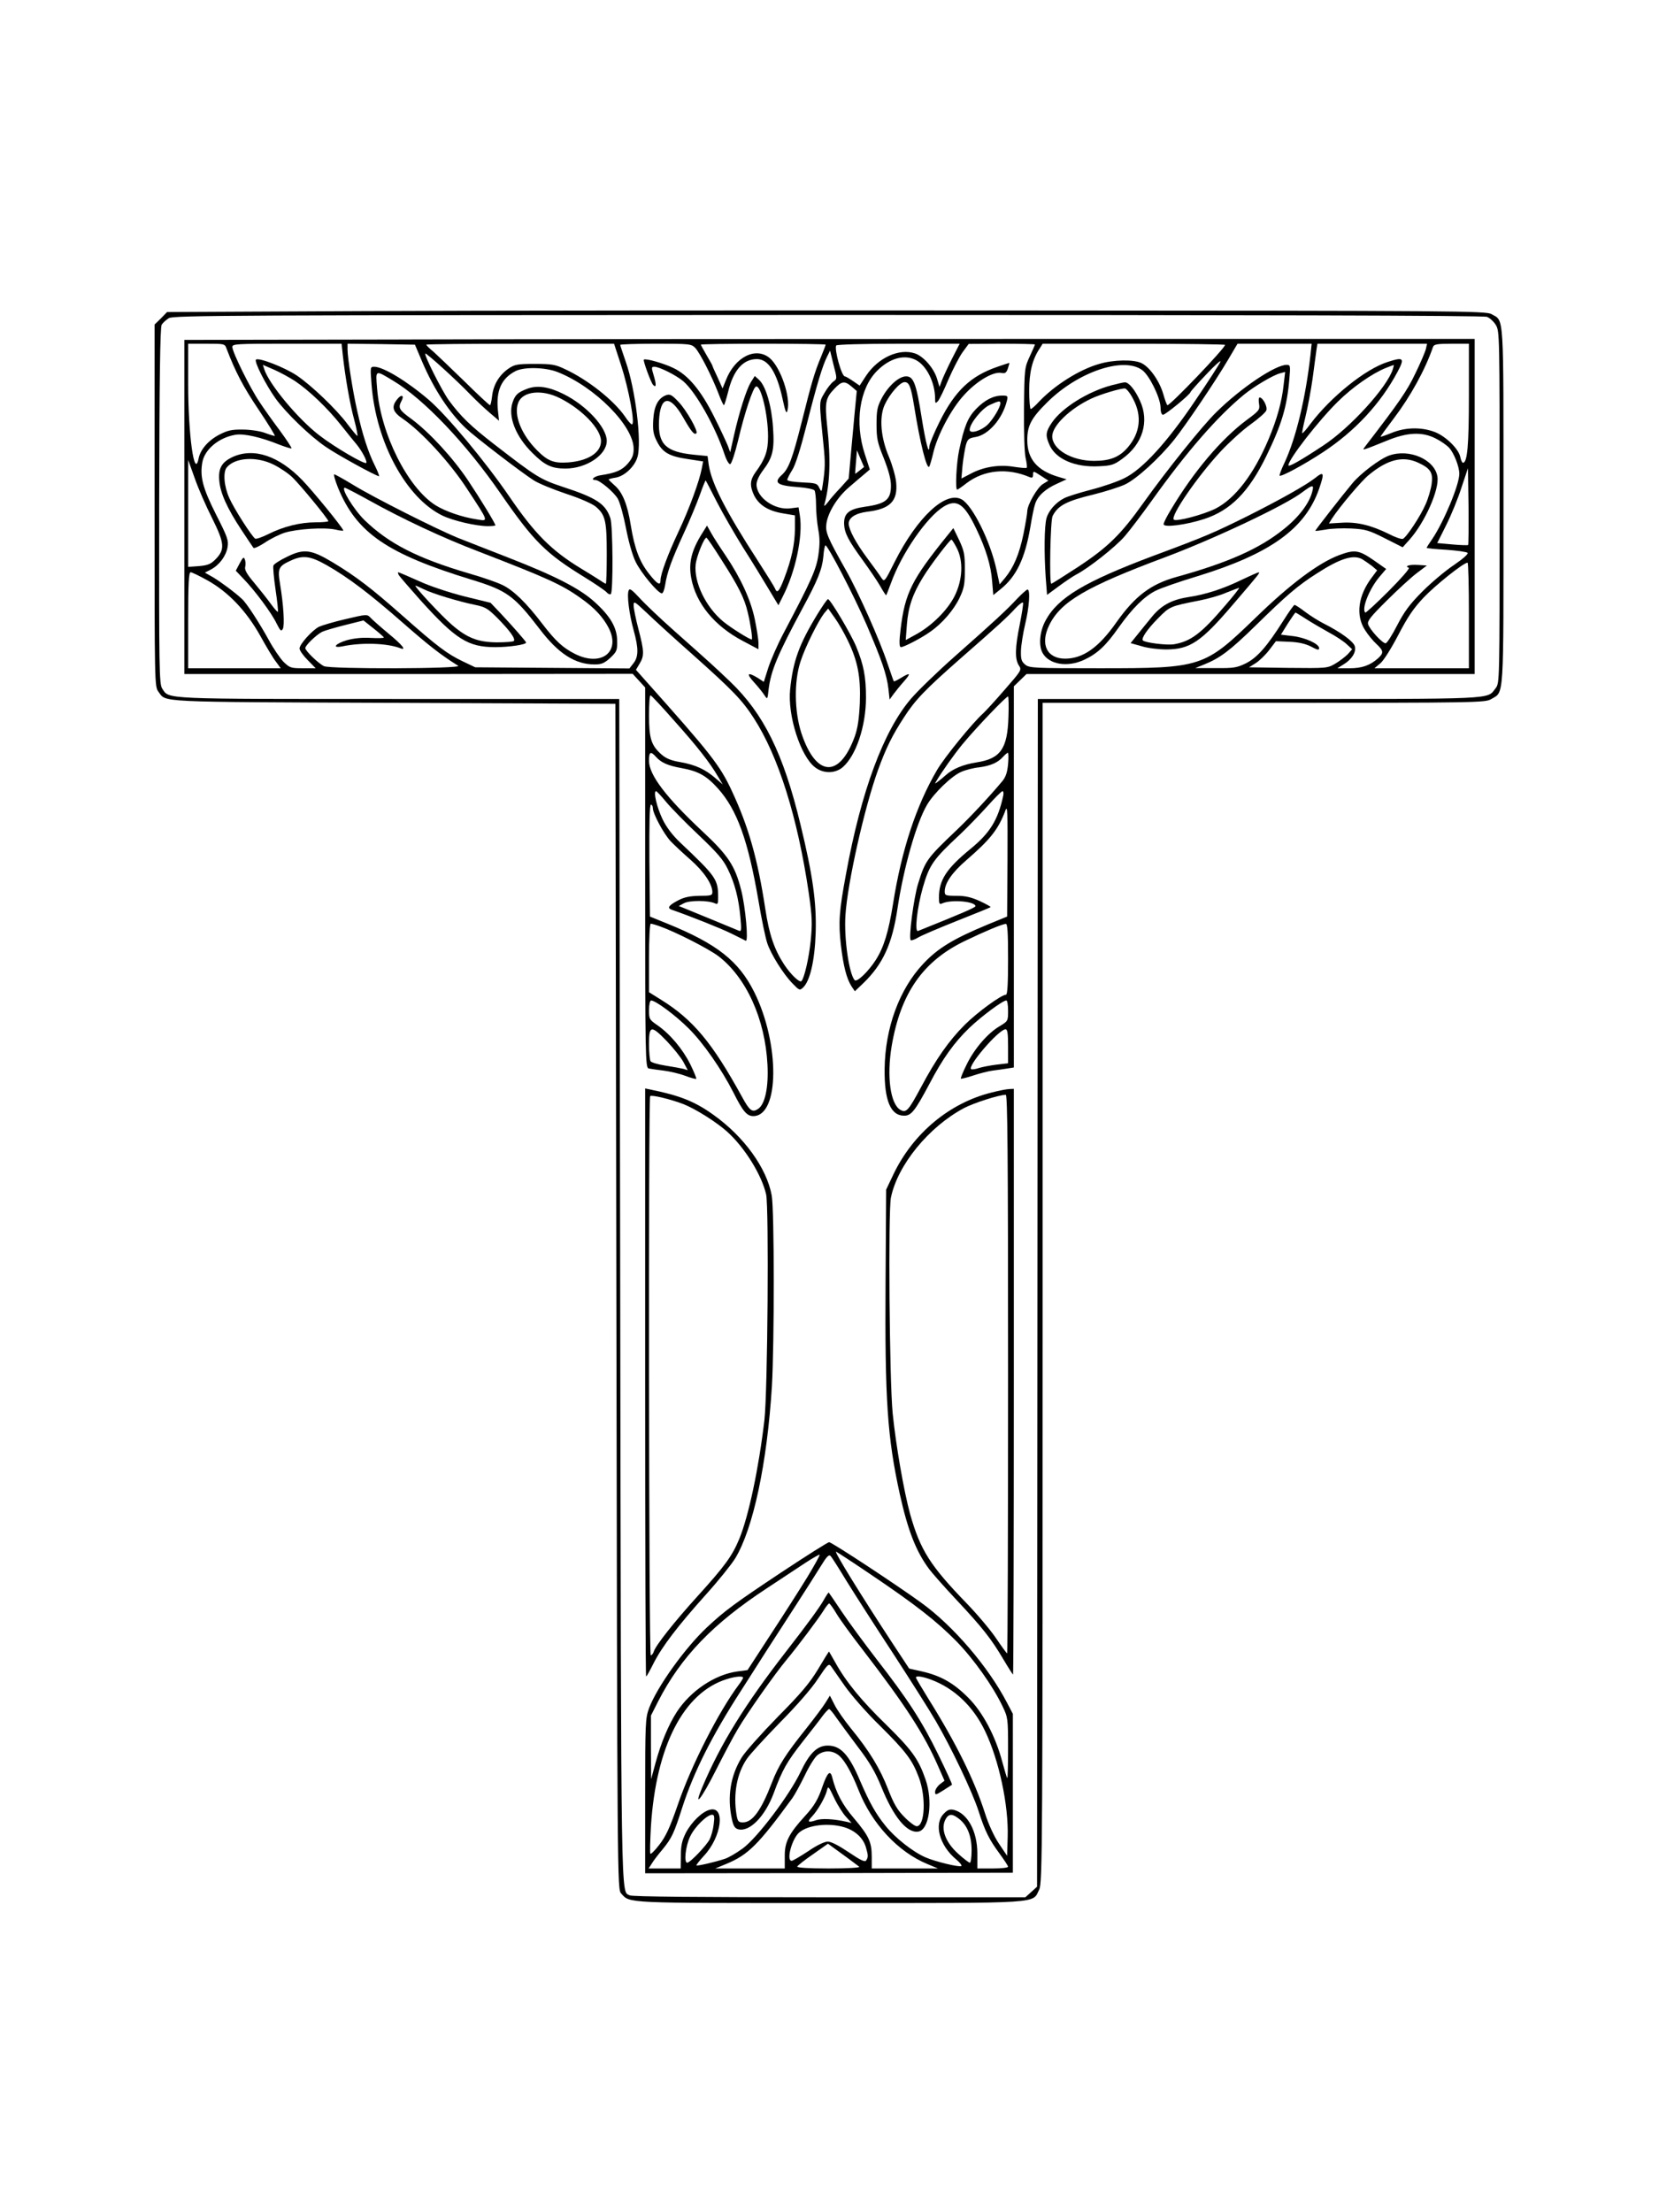
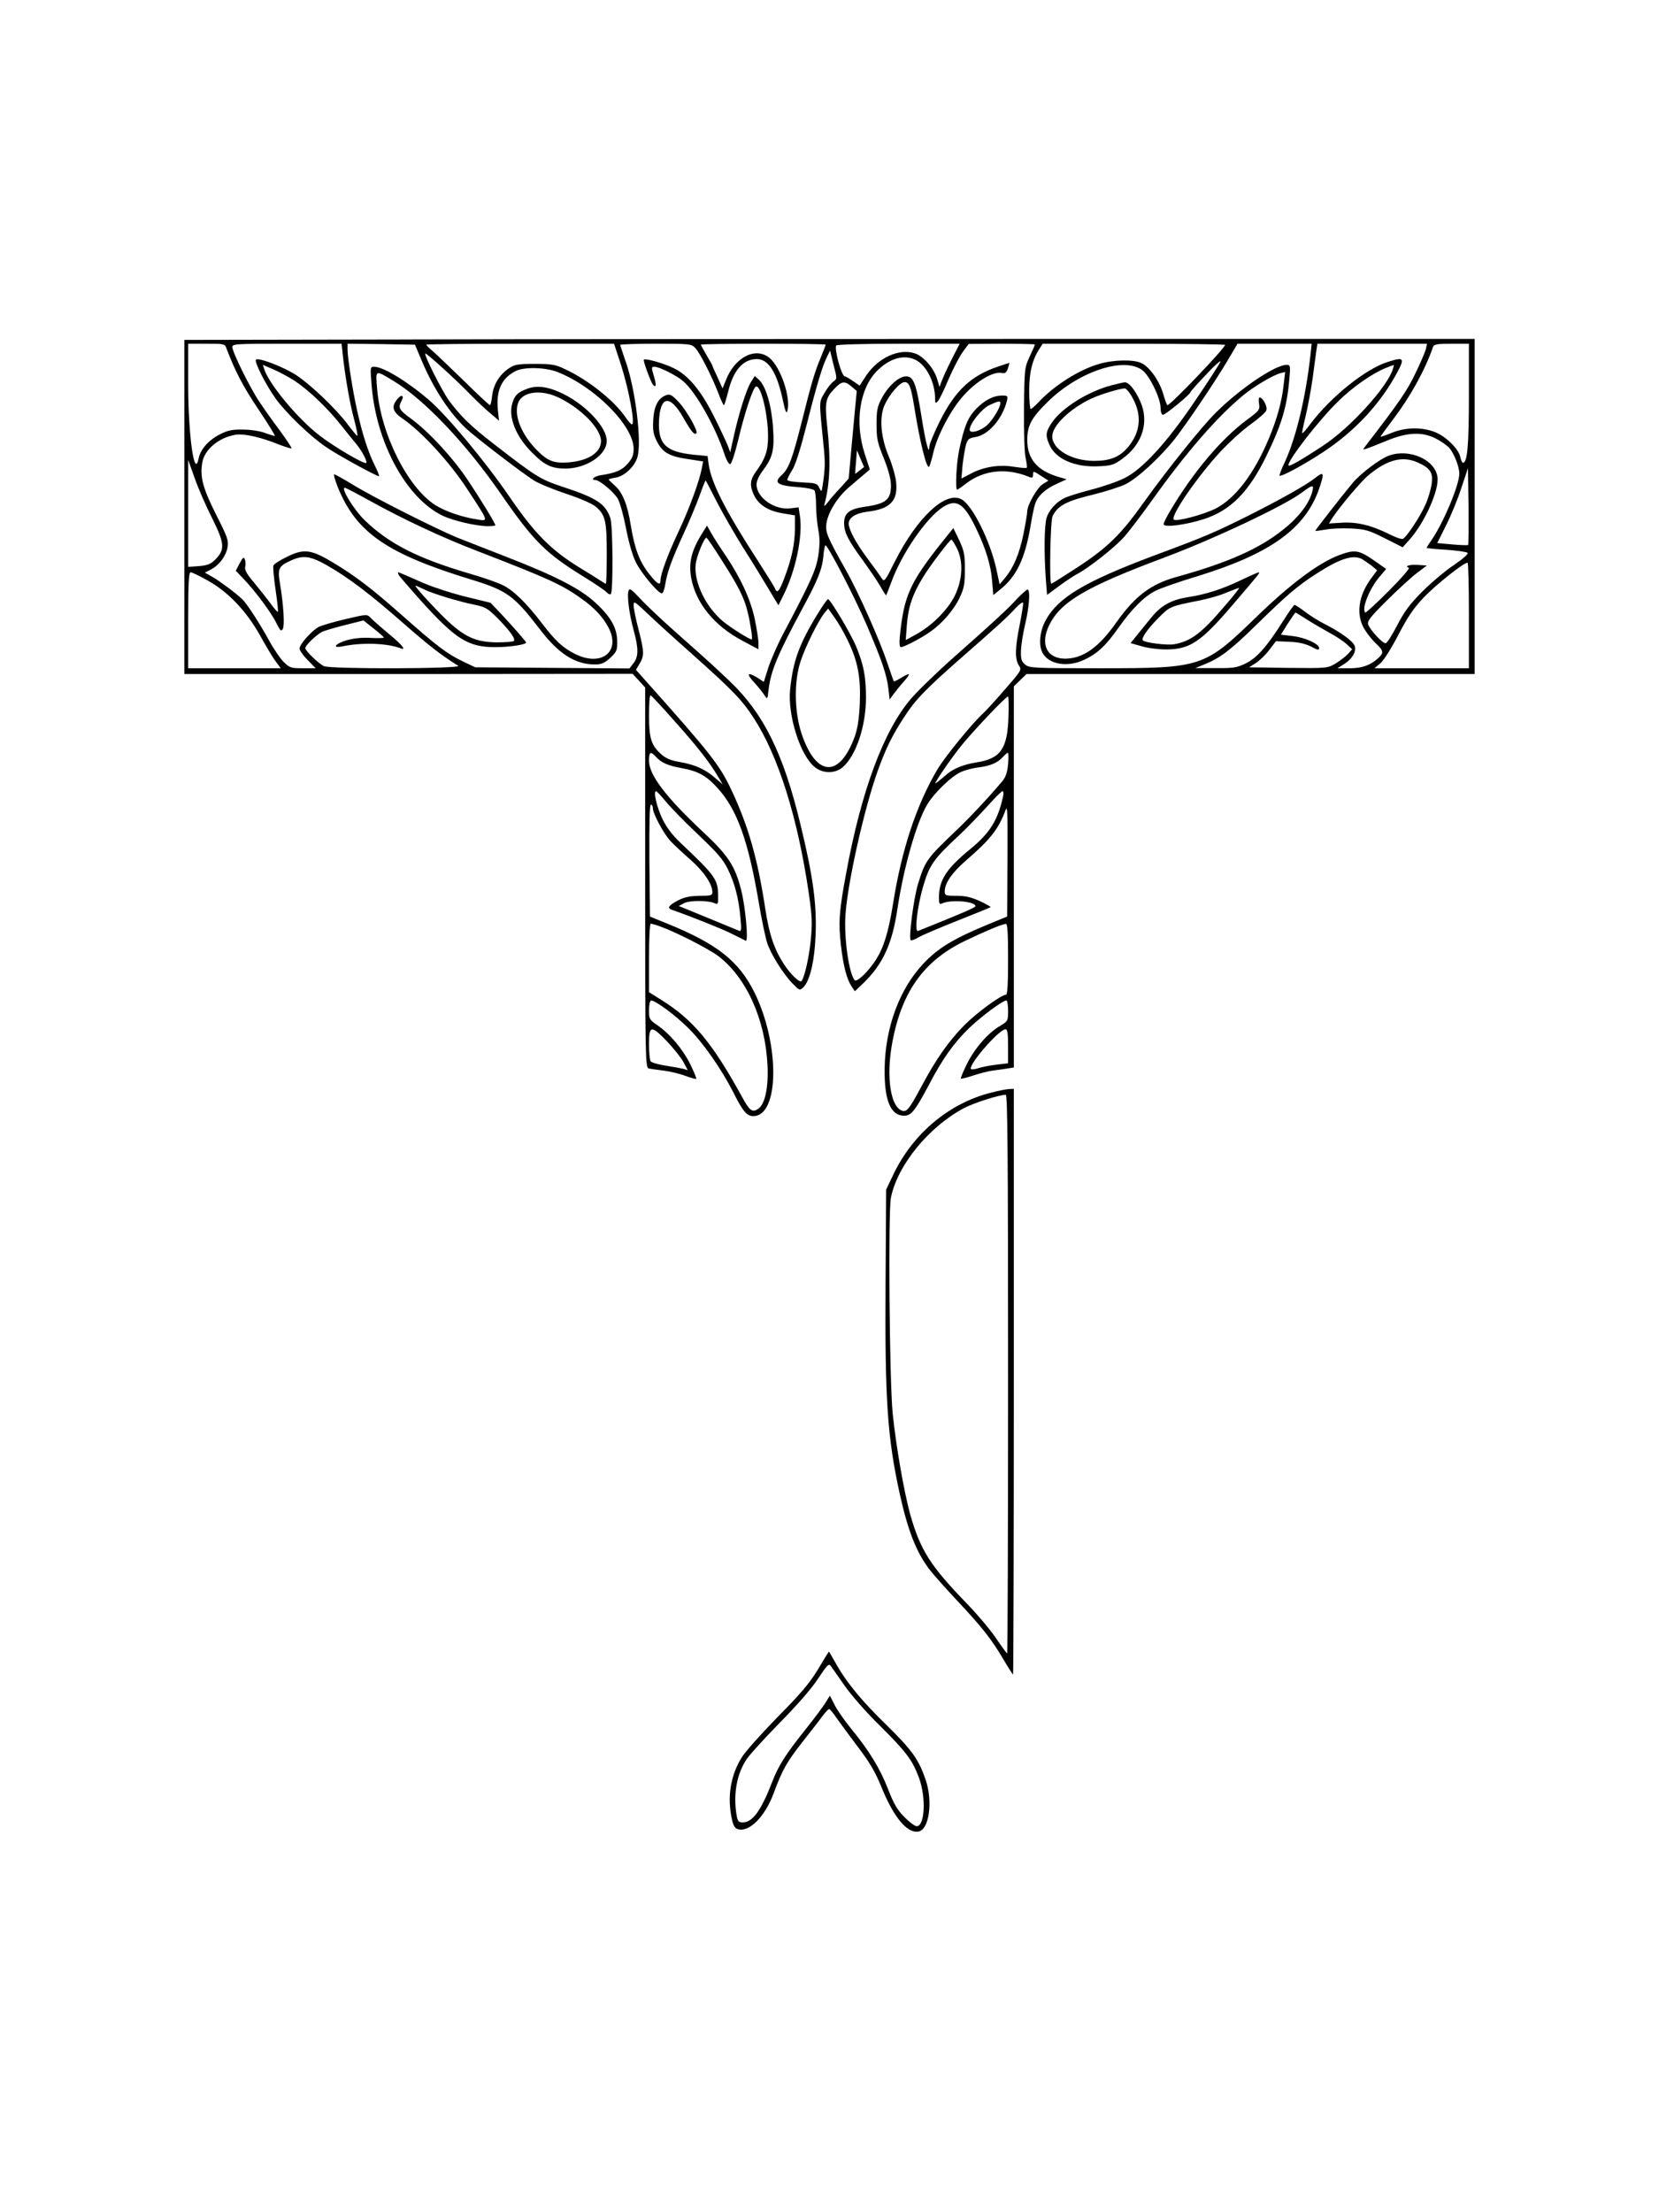
<svg xmlns="http://www.w3.org/2000/svg" version="1.0" width="864pt" height="1152pt" viewBox="0 0 864 1152" preserveAspectRatio="xMidYMid meet">
  <g transform="translate(0,1152) scale(0.1,-0.1)" fill="#000000" stroke="none">
-     <path d="M1893 9900 l-1023 -5 -32 -33 -33 -32 0 -943 c0 -926 0 -942 20 -969 43 -56 -32 -53 1220 -58 l1160 -5 5 -3086 c5 -3069 5 -3087 25 -3109 46 -52 12 -50 1087 -50 1121 0 1053 -4 1090 70 17 33 18 202 18 3108 l0 3072 1153 0 c1125 0 1153 1 1184 20 67 40 63 -17 63 1005 0 1022 4 961 -62 999 -27 17 -180 18 -2441 19 -1327 1 -2872 0 -3434 -3z m5851 -30 c14 -5 35 -24 46 -42 20 -32 20 -51 20 -949 0 -914 0 -916 -21 -943 -47 -59 26 -56 -1231 -56 l-1153 0 -2 -3093 -2 -3092 -31 -28 -30 -27 -1021 0 c-676 0 -1027 3 -1039 10 -47 25 -45 -126 -50 3143 l-5 3087 -1148 0 c-1245 0 -1195 -2 -1232 54 -16 23 -17 101 -16 952 1 658 5 931 13 943 6 10 23 25 37 34 24 15 318 16 3433 17 2189 0 3416 -3 3432 -10z" />
    <path d="M2078 9752 l-1118 -2 0 -870 0 -870 1168 0 1167 1 33 -36 32 -35 0 -989 c0 -934 1 -990 18 -995 9 -2 44 -7 77 -11 33 -4 84 -16 113 -27 29 -11 55 -18 58 -16 2 3 -12 37 -31 76 -40 80 -106 158 -171 203 -42 29 -44 32 -44 79 0 29 5 50 11 50 23 0 127 -77 195 -145 76 -75 172 -213 234 -335 49 -98 70 -122 103 -122 137 0 139 377 5 646 -81 162 -194 251 -452 356 l-91 37 -3 292 c-1 192 1 291 8 291 5 0 10 -8 10 -18 0 -29 56 -133 92 -172 18 -19 65 -63 105 -98 69 -61 113 -126 113 -168 0 -17 -8 -19 -68 -19 -49 -1 -78 -7 -109 -23 -50 -26 -60 -40 -36 -49 101 -35 261 -99 313 -125 36 -18 69 -34 74 -37 15 -6 -2 179 -24 264 -32 127 -68 181 -202 306 -190 178 -278 294 -278 367 0 47 8 52 36 21 28 -31 62 -46 134 -59 87 -16 129 -39 190 -107 99 -111 156 -269 210 -583 16 -96 37 -196 46 -222 19 -57 83 -160 132 -210 34 -35 37 -37 54 -21 36 33 61 138 66 284 5 159 -15 301 -79 565 -89 370 -192 578 -367 745 -81 77 -88 84 -293 266 -70 62 -150 138 -178 169 -41 44 -52 52 -57 39 -10 -24 3 -124 26 -207 26 -94 26 -138 -1 -172 l-21 -27 -402 3 -401 3 -65 31 c-81 39 -131 76 -314 238 -163 144 -240 203 -364 278 -112 67 -150 72 -238 28 -36 -17 -68 -38 -70 -45 -3 -7 2 -64 11 -125 9 -62 15 -114 12 -116 -2 -2 -19 17 -37 42 -18 25 -57 74 -86 109 -39 46 -51 68 -47 83 3 12 2 30 -2 39 -5 15 -10 11 -27 -21 l-20 -38 40 -42 c60 -62 147 -179 172 -232 20 -39 24 -44 33 -29 10 19 4 123 -15 237 -13 78 -7 90 57 119 63 29 101 24 186 -24 113 -64 227 -151 399 -302 134 -117 192 -163 286 -222 26 -16 -667 -18 -699 -2 -30 15 -97 80 -97 94 0 14 57 69 88 85 13 6 67 22 119 35 l96 24 53 -42 c29 -23 53 -44 53 -47 1 -3 -30 -4 -68 -2 -45 3 -88 -2 -125 -12 -60 -18 -80 -43 -23 -32 99 21 231 17 300 -9 37 -15 14 15 -59 75 -42 35 -84 72 -94 83 -18 19 -20 19 -130 -7 -61 -14 -124 -33 -139 -40 -36 -19 -101 -91 -101 -113 0 -10 19 -37 42 -60 l42 -43 -67 0 c-62 0 -68 2 -101 34 -18 19 -53 70 -76 113 -49 89 -115 191 -139 213 -36 34 -109 88 -150 113 l-44 25 31 16 c44 23 79 70 87 116 6 36 0 53 -60 171 -69 137 -85 197 -71 273 13 67 87 128 173 142 45 7 132 -13 226 -51 34 -13 63 -22 65 -20 3 2 -25 44 -60 92 -36 48 -84 115 -106 149 -48 70 -142 260 -142 287 0 16 20 17 284 17 l285 0 6 -57 c12 -111 37 -257 60 -340 12 -45 19 -83 16 -83 -3 0 -26 28 -51 61 -58 78 -189 203 -265 254 -63 42 -199 95 -212 82 -10 -10 50 -129 102 -202 53 -74 181 -198 263 -253 59 -41 262 -152 276 -152 3 0 -7 26 -23 58 -33 66 -64 161 -91 284 -23 101 -50 274 -50 318 l0 30 175 -2 176 -3 39 -92 c61 -142 141 -263 227 -344 45 -43 289 -230 352 -270 24 -16 100 -47 168 -70 71 -23 137 -52 155 -67 51 -43 58 -74 58 -247 0 -85 -2 -155 -5 -155 -2 0 -19 10 -38 23 -19 12 -60 38 -92 57 -153 93 -240 180 -373 375 -124 181 -322 419 -418 502 -113 97 -238 173 -285 173 -21 0 -21 -2 -14 -92 23 -302 180 -591 369 -683 56 -27 176 -55 237 -55 21 0 39 2 39 4 0 10 -77 136 -143 235 -79 118 -201 250 -294 319 -65 47 -71 58 -52 94 16 29 0 37 -22 9 -32 -39 -25 -66 29 -102 98 -67 246 -228 336 -367 113 -172 111 -167 51 -157 -76 11 -166 42 -217 74 -145 92 -285 371 -304 607 -8 100 -12 99 84 41 159 -95 378 -325 559 -587 173 -250 235 -312 439 -437 55 -34 106 -69 113 -77 7 -9 17 -13 22 -10 13 8 11 355 -2 395 -25 75 -72 106 -246 163 -120 40 -138 51 -360 223 -124 96 -174 145 -236 229 -37 52 -129 235 -122 243 5 4 157 -133 235 -214 30 -31 76 -74 102 -96 l47 -40 -6 55 c-10 101 18 165 91 203 44 23 156 21 221 -5 194 -77 395 -280 395 -399 0 -33 -7 -50 -31 -78 -30 -34 -62 -48 -141 -60 -34 -5 -55 -25 -27 -25 22 0 97 -63 117 -98 11 -20 30 -89 42 -152 13 -68 33 -140 50 -175 28 -58 117 -165 137 -165 6 0 13 19 17 43 10 66 34 132 96 267 32 69 70 161 85 203 15 43 29 76 30 75 2 -2 28 -52 59 -113 31 -60 92 -166 135 -235 44 -69 103 -165 132 -214 l53 -88 23 46 c66 129 105 313 89 419 l-7 45 -40 -5 c-83 -12 -179 55 -179 124 0 18 13 46 34 74 50 66 60 106 52 221 -7 112 -37 216 -72 249 l-23 21 -21 -33 c-23 -39 -60 -154 -88 -279 l-19 -85 -13 35 c-8 19 -39 87 -71 150 -69 138 -136 218 -213 254 -52 25 -145 51 -153 43 -5 -5 37 -119 48 -131 17 -18 18 0 4 47 -13 43 -13 47 3 47 26 0 113 -44 150 -75 65 -55 168 -237 216 -383 10 -30 23 -51 29 -49 7 2 25 57 41 123 34 145 78 276 93 281 26 9 63 -145 63 -261 0 -75 -15 -117 -65 -185 -29 -40 -31 -70 -9 -118 25 -52 73 -83 149 -96 l65 -11 0 -71 c-1 -80 -17 -155 -55 -255 -27 -71 -38 -83 -49 -54 -3 8 -43 72 -88 142 -169 261 -242 404 -257 502 l-6 45 -72 7 c-145 15 -186 54 -181 175 6 133 57 140 126 19 43 -75 58 -93 69 -82 10 10 -51 119 -93 163 -35 37 -44 42 -65 35 -42 -16 -63 -57 -67 -130 -3 -55 1 -75 20 -112 29 -57 65 -77 162 -91 l78 -12 -7 -36 c-12 -65 -66 -213 -121 -329 -55 -117 -94 -221 -94 -254 0 -30 -16 -21 -59 33 -50 63 -76 131 -96 254 -17 109 -44 174 -86 209 -16 14 -29 27 -29 29 0 2 17 7 38 10 45 8 98 58 112 107 23 79 -11 353 -60 493 -16 47 -30 88 -30 91 0 3 83 6 185 6 178 0 185 -1 206 -22 25 -27 86 -147 120 -235 13 -35 26 -63 29 -63 3 0 12 31 22 69 27 113 78 171 150 171 60 0 104 -70 134 -209 14 -66 20 -79 25 -59 18 68 -35 224 -92 273 -73 61 -182 6 -229 -116 l-17 -42 -26 58 c-15 31 -27 59 -27 61 0 2 -13 26 -30 54 -16 28 -30 53 -30 55 0 3 146 5 325 5 179 0 325 -2 325 -5 0 -3 -11 -31 -24 -63 -35 -84 -50 -137 -101 -341 -48 -189 -67 -242 -104 -275 -44 -40 -24 -55 89 -63 41 -3 78 -11 82 -17 4 -6 8 -40 8 -75 0 -35 5 -92 11 -126 9 -46 9 -81 1 -136 -11 -75 -37 -133 -180 -404 -32 -60 -68 -143 -81 -183 l-23 -73 -32 21 c-53 32 -61 23 -20 -22 22 -24 46 -54 55 -68 16 -24 16 -24 22 31 12 96 46 179 178 424 77 142 101 201 107 267 2 32 8 58 11 58 13 -1 148 -261 214 -413 80 -187 105 -259 114 -335 l6 -55 21 29 c12 16 36 46 55 67 37 42 32 47 -18 16 -18 -11 -35 -19 -36 -17 -2 2 -16 44 -33 93 -40 121 -150 368 -216 485 -99 175 -108 199 -102 244 9 60 58 138 118 189 29 25 65 56 81 69 l27 23 -26 80 c-54 164 -28 342 64 434 66 66 142 87 202 56 56 -29 100 -118 100 -202 0 -24 2 -25 14 -13 8 8 33 60 56 115 24 55 57 119 74 142 l31 42 173 1 c94 0 172 -2 172 -4 0 -2 -12 -30 -27 -62 -27 -58 -28 -64 -30 -269 -1 -124 2 -230 8 -258 6 -26 9 -50 6 -53 -2 -3 -32 0 -66 5 -77 13 -158 0 -224 -35 l-50 -26 6 69 c4 37 12 84 17 104 9 32 15 37 50 43 68 11 141 95 164 189 6 25 4 27 -24 27 -47 0 -91 -23 -137 -70 -43 -45 -61 -89 -88 -215 -14 -66 -21 -205 -10 -205 3 0 25 15 49 34 91 69 212 81 329 31 13 -5 17 -2 17 13 0 20 2 20 40 -5 l40 -26 -29 -18 c-29 -18 -81 -108 -81 -142 0 -10 -9 -64 -20 -119 -22 -105 -51 -173 -96 -228 l-28 -33 -17 79 c-32 147 -124 331 -180 363 -83 47 -232 -92 -349 -324 -53 -106 -54 -107 -70 -84 -8 13 -41 59 -74 103 -60 81 -95 147 -96 179 0 31 35 54 96 62 120 14 161 56 151 154 -3 31 -20 90 -37 131 -43 100 -52 206 -23 271 26 57 80 119 104 119 24 0 33 -23 49 -120 32 -201 68 -342 80 -319 4 8 13 39 20 69 21 92 94 231 161 303 65 72 151 123 194 115 19 -4 26 0 34 23 5 16 9 29 7 29 -2 0 -29 -9 -61 -20 -140 -48 -221 -125 -301 -285 -30 -60 -54 -119 -54 -130 -1 -50 -19 18 -40 150 -28 177 -42 215 -81 215 -38 0 -93 -50 -127 -114 -23 -44 -27 -63 -27 -136 0 -75 5 -96 38 -177 25 -64 37 -108 37 -142 0 -73 -27 -95 -136 -110 -83 -12 -109 -34 -108 -89 2 -48 21 -85 99 -192 34 -47 74 -106 89 -132 15 -27 29 -48 31 -48 1 0 12 28 25 63 55 154 186 344 275 399 68 41 107 15 169 -115 51 -106 77 -193 83 -274 l6 -72 37 30 c84 67 128 161 156 324 8 50 19 104 25 121 13 41 53 78 114 105 l50 23 -41 12 c-112 33 -164 93 -164 192 0 75 20 114 104 197 159 158 397 239 494 168 37 -26 94 -142 96 -193 0 -24 5 -40 13 -40 13 0 143 107 143 118 1 4 37 45 82 92 44 47 78 77 74 67 -3 -10 -61 -100 -129 -200 -148 -220 -277 -361 -371 -407 -33 -17 -111 -44 -173 -60 -62 -16 -125 -36 -140 -44 -44 -22 -82 -65 -93 -105 -11 -41 -13 -176 -4 -308 l7 -91 61 45 c34 25 74 52 91 61 63 32 206 145 253 200 27 31 91 116 142 187 180 252 340 436 479 550 53 43 152 102 188 111 l26 7 -8 -68 c-9 -86 -35 -180 -79 -284 -77 -182 -174 -308 -276 -360 -65 -32 -205 -69 -217 -57 -19 18 124 226 245 356 44 47 113 110 155 140 42 30 79 63 82 73 7 19 -18 67 -35 67 -5 0 -6 -15 -3 -33 5 -31 1 -36 -64 -84 -133 -99 -277 -269 -396 -469 -21 -34 -37 -67 -37 -74 0 -19 119 -3 211 27 138 45 233 141 324 328 80 164 108 258 120 403 6 67 5 72 -14 72 -59 0 -237 -119 -366 -246 -73 -71 -259 -303 -381 -474 -117 -164 -184 -230 -342 -334 -72 -47 -134 -86 -137 -86 -11 0 -5 331 7 353 28 55 73 78 214 112 60 15 133 38 163 52 61 29 178 136 256 233 61 77 212 300 281 417 l49 83 193 0 193 0 -6 -57 c-25 -224 -75 -433 -135 -562 -17 -35 -28 -66 -26 -68 7 -8 129 58 226 122 167 110 300 253 388 418 39 73 32 79 -51 52 -117 -37 -296 -182 -402 -322 -21 -29 -41 -51 -43 -49 -2 3 6 41 17 87 11 45 28 134 37 198 8 64 18 131 20 149 l5 32 286 0 285 0 -6 -27 c-4 -16 -28 -73 -55 -128 -42 -89 -85 -151 -256 -373 -19 -25 -19 -25 0 -19 11 3 58 22 105 41 108 45 186 49 258 12 26 -13 57 -35 69 -48 25 -27 53 -98 53 -135 0 -58 -81 -251 -141 -340 -16 -23 -29 -43 -29 -46 0 -2 46 -7 102 -10 56 -4 106 -11 111 -16 5 -5 -21 -29 -69 -62 -44 -29 -118 -91 -165 -138 -68 -68 -95 -105 -133 -178 -26 -51 -53 -93 -60 -93 -17 0 -82 71 -91 99 -5 17 13 40 97 123 57 57 127 121 156 143 l53 40 -46 3 c-45 3 -73 -6 -48 -15 7 -2 -41 -57 -105 -121 -64 -64 -119 -115 -122 -112 -20 20 22 125 75 187 l34 40 -67 47 c-76 52 -97 55 -178 25 -106 -40 -253 -149 -433 -324 -270 -261 -281 -265 -814 -265 -342 0 -366 1 -388 19 -19 16 -23 27 -22 72 1 30 11 92 22 139 21 87 28 180 12 180 -4 0 -28 -21 -53 -47 -57 -61 -115 -115 -322 -298 -93 -82 -197 -183 -232 -224 -142 -166 -259 -480 -338 -912 -36 -193 -40 -253 -27 -368 13 -112 30 -178 56 -218 l17 -25 45 43 c101 98 150 204 177 388 32 212 98 445 154 540 35 60 128 150 177 171 22 10 64 21 94 24 60 8 97 24 125 55 11 12 22 21 25 21 3 0 4 -26 1 -59 -4 -43 -12 -67 -30 -89 -67 -80 -163 -183 -234 -251 -161 -153 -167 -162 -205 -284 -22 -71 -50 -282 -38 -293 3 -3 21 3 39 14 18 11 110 50 203 87 94 37 172 69 174 71 2 2 -23 16 -55 31 -44 20 -75 28 -121 28 -59 0 -63 2 -63 23 0 43 39 99 112 162 126 109 167 161 204 259 11 31 12 -5 11 -258 l-2 -294 -100 -41 c-181 -75 -261 -124 -337 -205 -125 -133 -198 -334 -201 -546 -2 -166 31 -245 102 -245 37 0 57 26 131 165 69 132 129 216 209 293 63 60 173 142 192 142 5 0 9 -24 9 -54 0 -53 -1 -54 -44 -80 -62 -36 -133 -119 -172 -200 -19 -38 -32 -71 -30 -73 2 -2 31 5 64 16 33 11 79 23 103 26 24 3 59 8 77 11 l32 5 0 992 0 993 33 32 33 32 1167 0 1167 0 0 873 0 872 -2243 0 c-1233 0 -2745 -1 -3359 -3z m-898 -48 c46 -120 86 -197 166 -316 51 -76 89 -138 85 -138 -5 0 -28 7 -52 16 -24 9 -75 17 -114 17 -57 1 -79 -4 -122 -26 -58 -30 -100 -78 -109 -126 -22 -107 -54 126 -54 388 l0 211 95 0 c94 0 96 0 105 -26z m2054 -84 c41 -127 75 -310 57 -310 -5 0 -21 18 -36 41 -59 85 -194 192 -313 247 -50 24 -69 27 -158 27 -89 0 -104 -3 -135 -24 -48 -33 -79 -83 -86 -142 -3 -27 -8 -49 -11 -49 -4 0 -63 55 -132 123 -69 67 -142 137 -162 155 -21 17 -38 34 -38 37 0 3 220 5 489 5 l489 0 36 -110z m1722 28 c-23 -46 -46 -96 -52 -113 l-11 -30 -13 43 c-17 56 -72 118 -116 132 -82 27 -191 -23 -253 -116 l-34 -52 -35 24 c-19 13 -38 24 -42 24 -17 0 -56 142 -45 161 4 5 138 9 325 9 l318 0 -42 -82z m1424 76 c0 -17 -284 -314 -300 -314 -3 0 -13 27 -22 59 -20 68 -71 140 -113 160 -40 20 -146 18 -220 -4 -103 -29 -233 -111 -315 -198 -19 -21 -38 -37 -42 -37 -4 0 -8 43 -8 95 0 96 16 163 55 221 l15 24 475 0 c261 0 475 -3 475 -6z m1270 -265 c0 -257 -8 -349 -31 -349 -4 0 -11 14 -14 31 -10 45 -82 113 -140 132 -69 24 -148 21 -217 -7 -32 -13 -58 -22 -58 -20 0 3 31 45 68 94 88 116 164 254 205 373 5 14 20 17 97 17 l90 0 0 -271z m-3310 74 c-11 -8 -32 -34 -46 -59 -29 -50 -29 -35 -5 -274 9 -88 9 -118 -5 -209 -5 -34 -6 -34 -18 -10 -10 22 -19 24 -89 27 -42 2 -77 7 -77 13 0 5 11 28 25 50 17 25 44 111 76 237 53 210 83 309 107 356 l15 30 18 -74 c19 -72 19 -73 -1 -87z m-2804 3 c73 -49 168 -139 241 -231 35 -44 71 -89 80 -99 27 -33 55 -85 51 -96 -4 -13 -165 81 -245 143 -112 86 -263 268 -287 345 l-7 22 58 -25 c32 -14 81 -41 109 -59z m5718 62 c-29 -94 -224 -308 -364 -399 -115 -76 -180 -113 -180 -102 0 31 158 234 258 332 77 76 177 145 247 174 22 9 41 16 43 16 2 1 0 -9 -4 -21z m-2819 -91 l27 -23 -11 -114 c-6 -63 -15 -166 -21 -229 l-10 -113 -42 -47 c-24 -25 -54 -59 -66 -76 -17 -21 -22 -24 -18 -10 29 106 33 235 14 405 -13 123 -9 147 36 194 39 42 55 44 91 13z m775 -87 c0 -21 -39 -85 -67 -112 -34 -32 -93 -49 -93 -26 0 32 64 111 104 129 48 22 56 23 56 9z m-733 -350 c-12 -10 -23 -18 -23 -17 -1 1 1 29 4 62 l5 60 18 -43 19 -44 -23 -18z m-3372 -249 c65 -131 68 -163 16 -215 -24 -24 -40 -30 -85 -34 l-56 -4 0 278 0 279 34 -95 c18 -52 59 -146 91 -209z m6541 -139 c-3 -2 -40 -1 -83 3 l-78 7 46 92 c26 52 62 139 80 196 l34 102 3 -197 c1 -109 0 -200 -2 -203z m-550 -75 c11 -7 33 -22 49 -34 l27 -23 -26 -35 c-73 -95 -87 -199 -37 -276 15 -24 42 -57 60 -73 37 -35 38 -46 9 -73 -42 -38 -85 -53 -150 -53 l-63 0 32 20 c43 26 67 64 59 94 -6 25 -73 74 -162 119 -28 14 -72 42 -97 61 -26 20 -51 36 -55 36 -4 0 -30 -37 -59 -83 -85 -134 -135 -191 -194 -221 -47 -23 -64 -26 -158 -25 l-106 0 47 19 c84 34 136 74 271 206 157 154 216 205 317 269 121 78 190 99 236 72z m554 -292 l0 -275 -246 0 -246 0 31 26 c17 14 57 78 93 147 49 94 79 139 133 196 61 64 206 180 228 181 4 0 7 -124 7 -275z m-6570 183 c108 -60 202 -158 275 -288 32 -58 69 -120 83 -137 l24 -33 -241 0 -241 0 0 250 c0 193 3 250 13 250 6 0 46 -19 87 -42z m2530 -389 c206 -184 254 -233 316 -329 128 -198 228 -516 286 -910 18 -127 19 -158 10 -250 -9 -88 -33 -193 -48 -209 -9 -10 -55 33 -90 86 -51 78 -78 156 -98 288 -40 263 -88 431 -174 615 -63 136 -111 196 -453 579 l-47 53 19 32 c25 41 24 65 -6 180 -14 53 -25 108 -25 123 0 25 4 22 68 -38 37 -36 146 -135 242 -220z m1701 160 c-25 -122 -26 -181 -5 -214 16 -24 14 -26 -74 -127 -49 -57 -100 -112 -112 -123 -53 -47 -201 -228 -240 -295 -109 -186 -185 -418 -229 -696 -24 -149 -48 -227 -90 -293 -39 -61 -99 -118 -110 -105 -29 32 -56 217 -48 338 11 170 99 561 170 757 41 113 74 180 134 272 59 92 110 145 293 306 198 173 246 217 289 264 20 21 37 34 39 28 2 -6 -6 -56 -17 -112z m1492 27 c28 -18 81 -49 117 -69 36 -19 78 -47 94 -62 l28 -26 -23 -26 c-13 -13 -43 -36 -65 -49 -41 -24 -45 -24 -245 -22 l-204 3 35 22 c19 12 51 43 70 68 l35 46 70 -3 c48 -2 83 -10 113 -25 33 -18 42 -20 42 -8 0 22 -74 56 -140 63 l-59 7 36 58 c20 31 38 57 40 57 2 0 27 -15 56 -34z m-3291 -530 c119 -133 185 -217 228 -291 l24 -40 -37 32 c-54 47 -105 70 -182 84 -49 8 -76 19 -100 40 -53 47 -65 83 -65 203 0 58 3 106 8 105 4 0 60 -60 124 -133z m1740 21 c-5 -166 -41 -218 -166 -237 -70 -11 -125 -34 -161 -67 -11 -10 -29 -25 -40 -33 -17 -13 -18 -13 -10 0 27 47 95 143 138 195 71 86 231 253 237 248 3 -3 4 -50 2 -106z m-1782 -444 c25 -30 100 -107 168 -171 97 -92 129 -129 152 -177 37 -74 57 -154 66 -252 6 -64 5 -75 -7 -70 -16 7 -252 104 -289 119 l-25 10 28 15 c30 15 125 15 160 -1 15 -7 17 -3 17 30 0 95 -9 108 -198 287 -40 38 -71 79 -91 120 -30 62 -50 147 -34 147 4 -1 28 -26 53 -57z m1754 30 c-27 -124 -69 -191 -169 -273 -127 -104 -165 -163 -165 -255 0 -32 3 -36 18 -29 47 21 172 10 172 -15 0 -7 -77 -40 -299 -129 -19 -7 -5 120 25 226 34 118 54 147 194 277 36 34 98 98 139 143 40 45 77 82 82 82 5 0 7 -12 3 -27z m-1787 -677 c82 -29 250 -115 303 -154 146 -111 245 -328 257 -567 6 -115 -12 -204 -48 -229 -31 -21 -45 -11 -85 63 -155 282 -255 402 -423 506 l-61 38 0 178 c0 99 4 179 9 179 5 0 26 -6 48 -14z m1813 -171 c0 -125 -3 -185 -11 -185 -24 0 -150 -92 -215 -157 -82 -82 -150 -179 -227 -324 -66 -123 -77 -135 -107 -119 -53 29 -73 174 -46 334 47 275 163 441 381 546 106 51 192 87 213 89 9 1 12 -42 12 -184z m-1776 -428 c33 -35 72 -83 85 -107 l23 -43 -23 7 c-13 3 -55 11 -94 17 -38 6 -73 16 -77 23 -4 6 -8 46 -8 89 0 98 11 100 94 14z m1776 -26 l0 -88 -60 -7 c-33 -4 -73 -12 -90 -17 -16 -6 -35 -9 -41 -7 -28 9 142 208 178 208 10 0 13 -22 13 -89z" />
    <path d="M5790 9514 c-125 -33 -260 -118 -312 -195 -32 -47 -34 -66 -14 -112 31 -77 134 -122 260 -115 63 3 78 7 121 39 106 76 142 194 92 302 -26 58 -59 97 -79 96 -7 0 -38 -7 -68 -15z m112 -73 c46 -87 36 -174 -27 -249 -44 -52 -93 -72 -177 -72 -117 0 -218 60 -218 128 0 55 93 145 205 197 49 23 155 54 174 52 8 -1 28 -26 43 -56z" />
    <path d="M2747 9496 c-50 -19 -64 -31 -78 -73 -24 -73 17 -177 105 -263 64 -64 100 -80 171 -80 109 0 215 71 215 144 0 70 -106 185 -225 244 -76 38 -136 47 -188 28z m170 -50 c115 -58 213 -160 213 -223 0 -60 -67 -103 -171 -111 -75 -5 -106 7 -161 62 -83 83 -124 185 -99 249 23 60 124 71 218 23z" />
-     <path d="M1213 9141 c-58 -27 -77 -59 -71 -124 5 -64 41 -144 115 -256 31 -47 60 -90 63 -94 4 -4 30 8 59 27 29 20 76 43 104 52 65 20 208 29 265 16 24 -6 42 -7 40 -4 -10 23 -154 199 -212 260 -123 128 -253 172 -363 123z m213 -41 c32 -16 77 -46 98 -67 42 -41 186 -216 186 -227 0 -3 -30 -6 -66 -6 -81 0 -168 -22 -246 -61 -32 -16 -63 -27 -69 -24 -18 12 -111 157 -135 212 -28 62 -33 135 -13 159 43 52 156 59 245 14z" />
    <path d="M7235 9148 c-48 -17 -149 -93 -192 -145 -52 -62 -193 -243 -193 -247 0 -2 24 1 53 6 28 6 89 8 134 6 74 -4 92 -9 175 -51 l93 -47 35 39 c80 89 157 262 146 329 -14 89 -146 147 -251 110z m150 -37 c65 -30 79 -52 71 -111 -4 -28 -18 -76 -31 -105 -27 -63 -101 -174 -119 -181 -7 -3 -40 8 -72 25 -91 45 -166 64 -245 59 l-68 -4 16 26 c39 60 155 198 192 227 98 81 177 100 256 64z" />
    <path d="M1760 8981 c97 -236 255 -345 700 -481 180 -55 218 -83 350 -255 98 -129 185 -185 287 -185 35 0 50 6 81 34 34 32 37 39 36 88 0 69 -35 129 -117 203 -77 70 -203 135 -449 231 -106 41 -227 89 -268 105 -111 46 -433 208 -539 273 -51 31 -96 56 -100 56 -5 0 4 -31 19 -69z m161 -66 c178 -99 385 -196 574 -268 354 -137 431 -171 531 -243 70 -49 115 -98 144 -154 64 -125 -39 -204 -176 -135 -63 32 -101 67 -170 157 -83 109 -151 175 -208 202 -29 14 -107 41 -174 60 -268 79 -417 155 -544 278 -56 55 -125 168 -102 168 4 0 60 -29 125 -65z" />
    <path d="M6848 9030 c-47 -37 -183 -113 -348 -196 -179 -89 -223 -108 -495 -209 -356 -134 -494 -216 -559 -335 -31 -56 -38 -129 -17 -169 33 -61 129 -78 217 -37 69 32 114 74 181 170 71 99 132 160 192 190 25 13 123 47 216 75 381 117 563 248 635 456 29 84 25 93 -22 55z m-13 -67 c-14 -61 -70 -136 -150 -199 -125 -101 -289 -174 -560 -249 -132 -37 -214 -99 -311 -236 -92 -131 -173 -188 -266 -189 -96 0 -132 75 -84 174 60 123 191 200 606 355 253 95 620 268 710 336 55 41 64 43 55 8z" />
    <path d="M3657 8743 c-56 -89 -72 -154 -57 -234 25 -132 121 -249 269 -327 l81 -43 0 33 c0 18 -9 74 -19 123 -21 101 -73 215 -154 335 -28 41 -61 92 -73 114 l-22 39 -25 -40z m99 -136 c90 -140 121 -202 138 -275 14 -56 27 -142 21 -142 -12 0 -109 61 -148 93 -92 76 -154 206 -144 298 5 43 44 139 56 139 4 -1 38 -51 77 -113z" />
    <path d="M4899 8688 c-162 -205 -192 -274 -213 -485 -3 -34 -1 -53 6 -53 15 0 103 45 151 79 63 43 125 115 155 179 23 49 27 70 27 147 0 79 -4 97 -30 153 l-30 62 -66 -82z m83 -20 c36 -68 32 -166 -10 -251 -37 -74 -118 -155 -202 -201 l-53 -29 6 80 c7 92 30 160 84 247 36 60 140 196 148 196 3 0 15 -19 27 -42z" />
    <path d="M2077 8525 c5 -8 56 -67 113 -131 184 -204 248 -244 390 -244 71 0 160 13 160 24 0 5 -71 86 -130 149 l-55 58 -135 33 c-79 20 -177 52 -238 80 -56 25 -105 46 -108 46 -3 0 -1 -7 3 -15z m131 -74 c44 -22 182 -64 267 -81 53 -11 66 -19 116 -69 65 -66 95 -108 85 -119 -4 -4 -44 -7 -89 -7 -98 1 -154 23 -232 90 -54 46 -202 205 -191 205 4 0 23 -9 44 -19z" />
    <path d="M6465 8500 c-97 -47 -186 -76 -280 -90 -86 -14 -140 -44 -190 -107 -22 -26 -54 -67 -73 -90 l-34 -42 57 -16 c31 -10 90 -17 130 -17 123 1 180 39 347 235 137 160 143 167 132 166 -5 0 -45 -18 -89 -39z m-85 -134 c-123 -144 -178 -186 -266 -201 -38 -6 -150 8 -162 20 -10 10 24 60 80 116 60 61 62 62 215 92 46 9 109 27 140 41 32 13 62 24 66 25 4 0 -28 -41 -73 -93z" />
    <path d="M4258 8323 c-97 -159 -128 -246 -143 -393 -14 -136 54 -348 130 -406 43 -33 103 -33 143 0 70 60 122 214 122 364 0 108 -12 170 -51 265 -29 69 -135 247 -147 247 -4 0 -28 -35 -54 -77z m157 -138 c52 -107 68 -189 63 -325 -4 -84 -11 -131 -26 -174 -80 -221 -203 -213 -279 18 -36 113 -38 268 -4 371 24 75 91 209 123 251 l21 25 34 -48 c19 -26 50 -80 68 -118z" />
-     <path d="M3360 4321 c0 -842 2 -1531 5 -1531 3 0 20 31 39 69 45 88 125 193 273 358 65 72 133 157 152 188 94 155 166 495 191 895 13 223 13 920 -1 995 -26 143 -145 307 -304 420 -96 69 -175 100 -322 130 l-33 7 0 -1531z m200 1449 c63 -25 173 -94 229 -145 91 -83 178 -224 201 -325 15 -70 8 -1026 -9 -1175 -29 -249 -82 -500 -131 -619 -37 -89 -74 -140 -218 -299 -119 -131 -217 -255 -227 -287 -3 -11 -11 -20 -16 -20 -10 0 -13 2902 -3 2912 7 8 110 -17 174 -42z" />
    <path d="M5165 5831 c-220 -54 -410 -213 -512 -426 l-38 -80 -3 -485 c-4 -606 9 -804 74 -1100 42 -189 84 -298 153 -391 15 -20 78 -92 141 -159 137 -146 183 -205 245 -310 26 -44 49 -80 51 -80 2 0 4 686 4 1525 l0 1525 -22 -1 c-13 0 -54 -8 -93 -18z m85 -1466 c0 -800 -2 -1455 -5 -1455 -2 0 -28 35 -57 78 -28 42 -97 124 -153 182 -191 197 -242 278 -295 465 -33 121 -74 357 -91 525 -17 174 -24 1053 -9 1124 35 170 197 368 381 466 50 26 179 68 217 69 9 1 12 -296 12 -1454z" />
-     <path d="M4069 3332 c-242 -161 -294 -199 -388 -287 -114 -107 -259 -309 -301 -421 -19 -52 -20 -77 -20 -457 l0 -402 958 1 957 2 0 413 0 414 -32 61 c-97 185 -277 396 -444 517 -128 93 -468 317 -481 316 -7 0 -119 -71 -249 -157z m463 -9 c236 -159 347 -246 449 -350 89 -91 190 -233 240 -338 28 -58 29 -65 29 -219 0 -88 -2 -157 -4 -155 -3 2 -14 40 -26 84 -35 133 -102 260 -179 336 -75 75 -142 113 -239 135 l-67 15 -87 132 c-168 256 -304 477 -294 477 2 0 82 -52 178 -117z m-327 -15 c-38 -62 -124 -197 -191 -299 l-121 -186 -53 -7 c-117 -16 -244 -101 -316 -212 -43 -67 -82 -161 -110 -264 l-23 -85 -1 165 0 166 38 75 c119 232 286 405 567 589 71 47 161 106 200 132 38 25 72 44 74 42 2 -2 -27 -55 -64 -116z m205 -23 c41 -66 149 -235 241 -375 91 -140 192 -299 223 -353 80 -137 189 -366 222 -467 34 -107 56 -150 110 -223 24 -33 44 -63 44 -68 0 -5 -36 -9 -80 -9 l-80 0 0 78 c0 116 -51 209 -122 227 -21 5 -33 1 -52 -19 -54 -53 -24 -166 64 -239 18 -15 30 -30 27 -34 -9 -8 -134 22 -187 45 -65 28 -159 102 -209 165 -51 63 -83 121 -131 232 -58 138 -102 185 -169 185 -55 0 -95 -39 -142 -138 -58 -121 -224 -341 -300 -397 -33 -24 -75 -49 -95 -55 -51 -17 -143 -38 -147 -34 -2 2 16 25 39 50 93 99 113 261 31 240 -40 -10 -95 -63 -125 -120 -20 -40 -26 -66 -26 -118 l-1 -68 -84 0 -83 0 18 28 c9 15 34 47 55 72 48 59 59 82 103 220 59 182 153 370 306 607 36 56 96 150 134 210 38 59 108 167 155 240 47 73 104 162 126 198 30 49 42 62 51 52 6 -6 44 -66 84 -132z m-540 -502 c0 -3 -10 -20 -23 -37 -104 -139 -247 -419 -317 -624 -41 -119 -63 -166 -96 -208 -23 -30 -44 -51 -47 -47 -3 4 -1 69 3 143 27 418 170 696 395 766 44 14 85 18 85 7z m980 -10 c121 -46 218 -138 280 -267 73 -152 123 -387 118 -552 l-3 -98 -43 64 c-25 37 -54 101 -71 154 -57 178 -151 368 -298 603 -34 55 -63 104 -63 107 0 11 34 6 80 -11z m-477 -398 c29 -27 64 -90 98 -176 69 -176 206 -323 359 -386 l55 -23 -172 0 -173 0 0 60 c0 78 -14 108 -93 202 -60 70 -93 133 -113 213 -10 40 -25 25 -51 -49 -21 -63 -42 -100 -89 -151 -86 -94 -108 -137 -107 -212 l0 -63 -181 0 -181 0 58 24 c113 47 166 99 344 343 12 17 41 70 64 117 22 47 52 95 66 106 36 28 82 26 116 -5z m33 -316 l29 -32 -25 6 c-66 15 -131 19 -161 8 -41 -14 -47 -8 -19 21 29 31 67 97 76 132 7 28 8 27 39 -38 17 -36 45 -80 61 -97z m-689 -38 c-3 -28 -13 -63 -21 -79 -17 -33 -102 -122 -117 -122 -18 0 -9 86 15 136 23 50 88 114 115 114 11 0 13 -11 8 -49z m1277 28 c44 -34 66 -90 66 -164 0 -36 -4 -65 -9 -65 -5 0 -31 20 -59 45 -75 67 -98 144 -60 193 15 17 31 15 62 -9z m-598 -44 c57 -17 100 -56 114 -106 12 -41 12 -50 1 -67 -6 -10 -28 0 -90 42 -52 35 -92 56 -110 56 -17 0 -57 -19 -102 -50 -41 -27 -80 -50 -86 -50 -30 0 2 117 40 148 46 39 153 51 233 27z m79 -206 c5 -5 -63 -9 -159 -9 -105 0 -166 4 -164 10 2 5 38 34 82 64 l78 55 77 -56 c42 -30 80 -60 86 -64z" />
-     <path d="M4290 3188 c-22 -39 -84 -124 -196 -268 -215 -277 -342 -482 -437 -708 -48 -115 -4 -60 71 89 40 79 91 176 114 214 48 82 193 288 253 360 60 72 167 215 194 258 12 20 26 37 29 37 4 0 22 -25 39 -54 18 -30 79 -114 136 -187 225 -293 320 -440 392 -605 l34 -77 -25 -19 c-13 -11 -24 -28 -24 -39 0 -18 3 -17 43 8 23 15 44 28 45 29 2 2 -30 72 -71 156 -85 174 -157 286 -322 498 -63 82 -145 193 -181 247 -36 54 -67 99 -68 100 -1 2 -13 -16 -26 -39z" />
    <path d="M4260 2827 c-43 -71 -88 -125 -210 -248 -85 -87 -170 -182 -188 -212 -58 -95 -75 -204 -51 -317 8 -39 16 -51 34 -56 59 -15 139 67 184 187 46 125 69 164 151 269 41 52 88 112 103 133 15 20 31 37 35 37 4 0 21 -20 37 -44 17 -24 67 -92 112 -152 63 -82 92 -133 123 -209 63 -156 133 -242 192 -233 57 8 78 157 38 272 -36 104 -69 151 -201 281 -134 130 -213 227 -269 328 -17 31 -33 57 -33 57 -1 -1 -27 -42 -57 -93z m140 -87 c33 -47 114 -140 181 -205 139 -138 170 -180 204 -270 39 -103 32 -255 -11 -255 -9 0 -38 21 -64 48 -37 37 -55 68 -85 145 -41 106 -97 199 -194 317 -33 41 -72 96 -85 123 l-24 47 -23 -37 c-13 -21 -58 -81 -100 -134 -108 -135 -145 -193 -179 -282 -56 -145 -101 -207 -151 -207 -23 0 -27 5 -33 38 -18 109 1 215 53 292 15 23 93 108 172 189 88 89 166 178 199 229 50 75 56 81 68 65 7 -10 39 -56 72 -103z" />
  </g>
</svg>